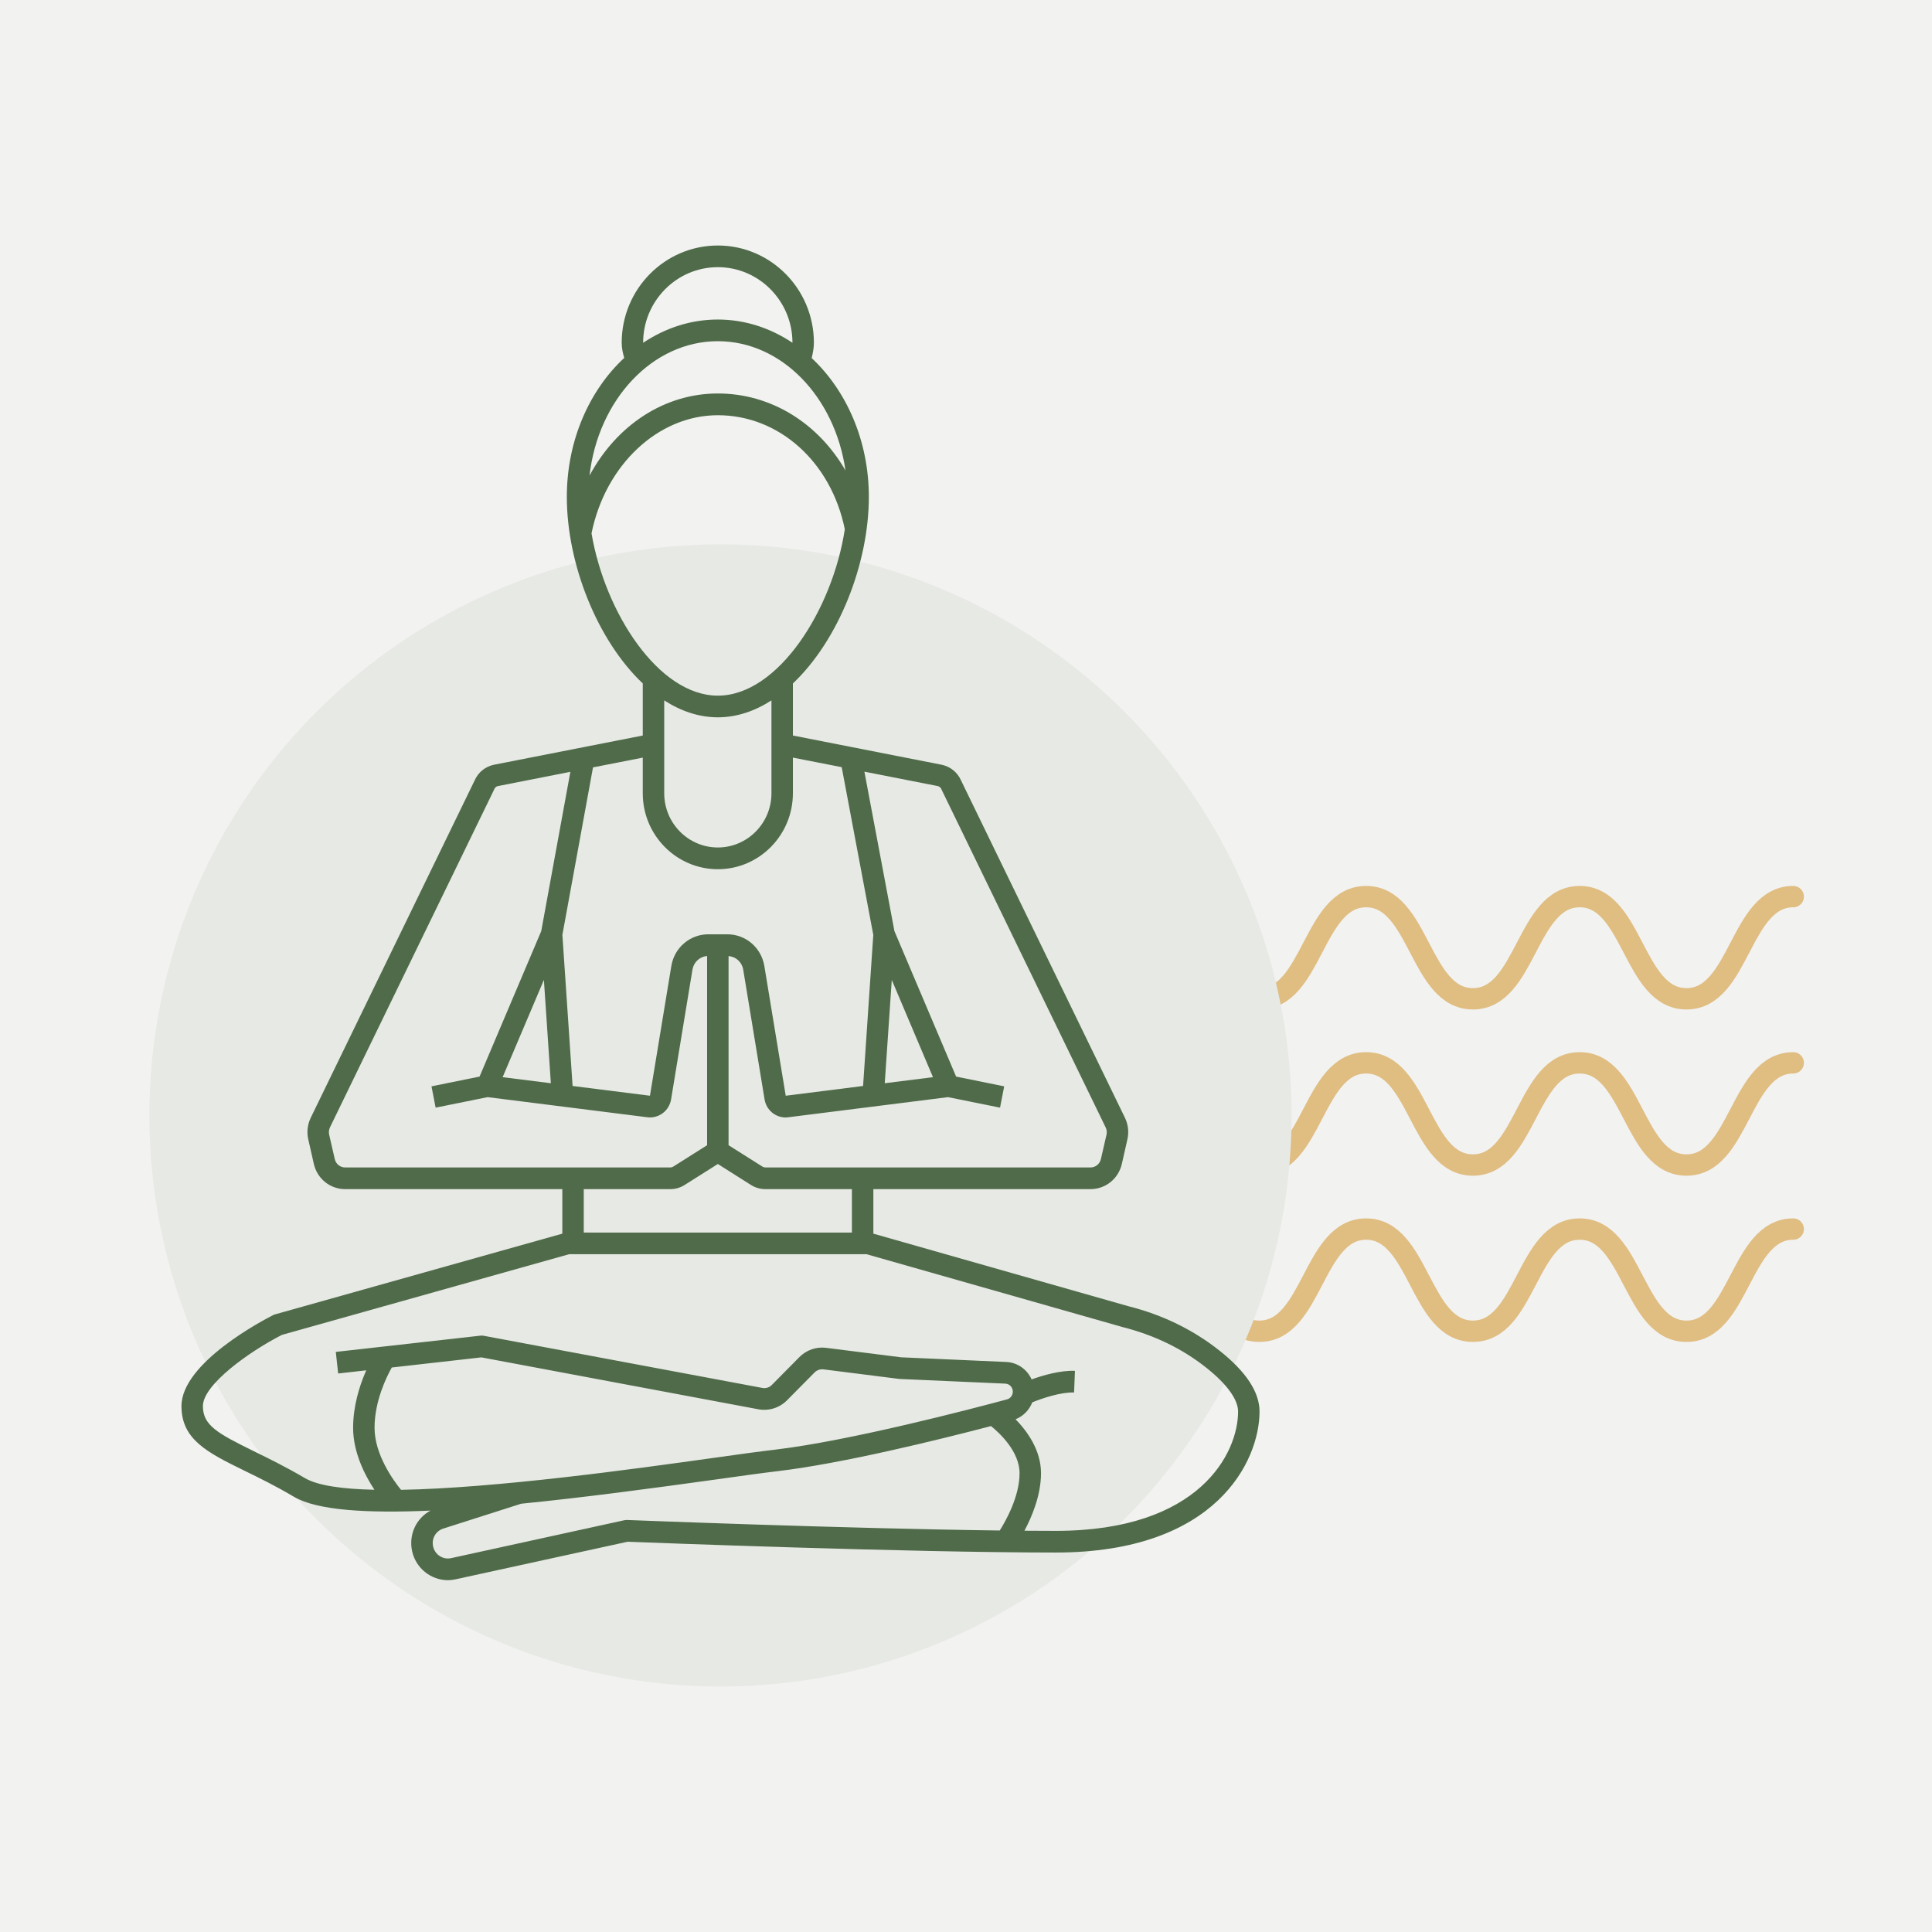
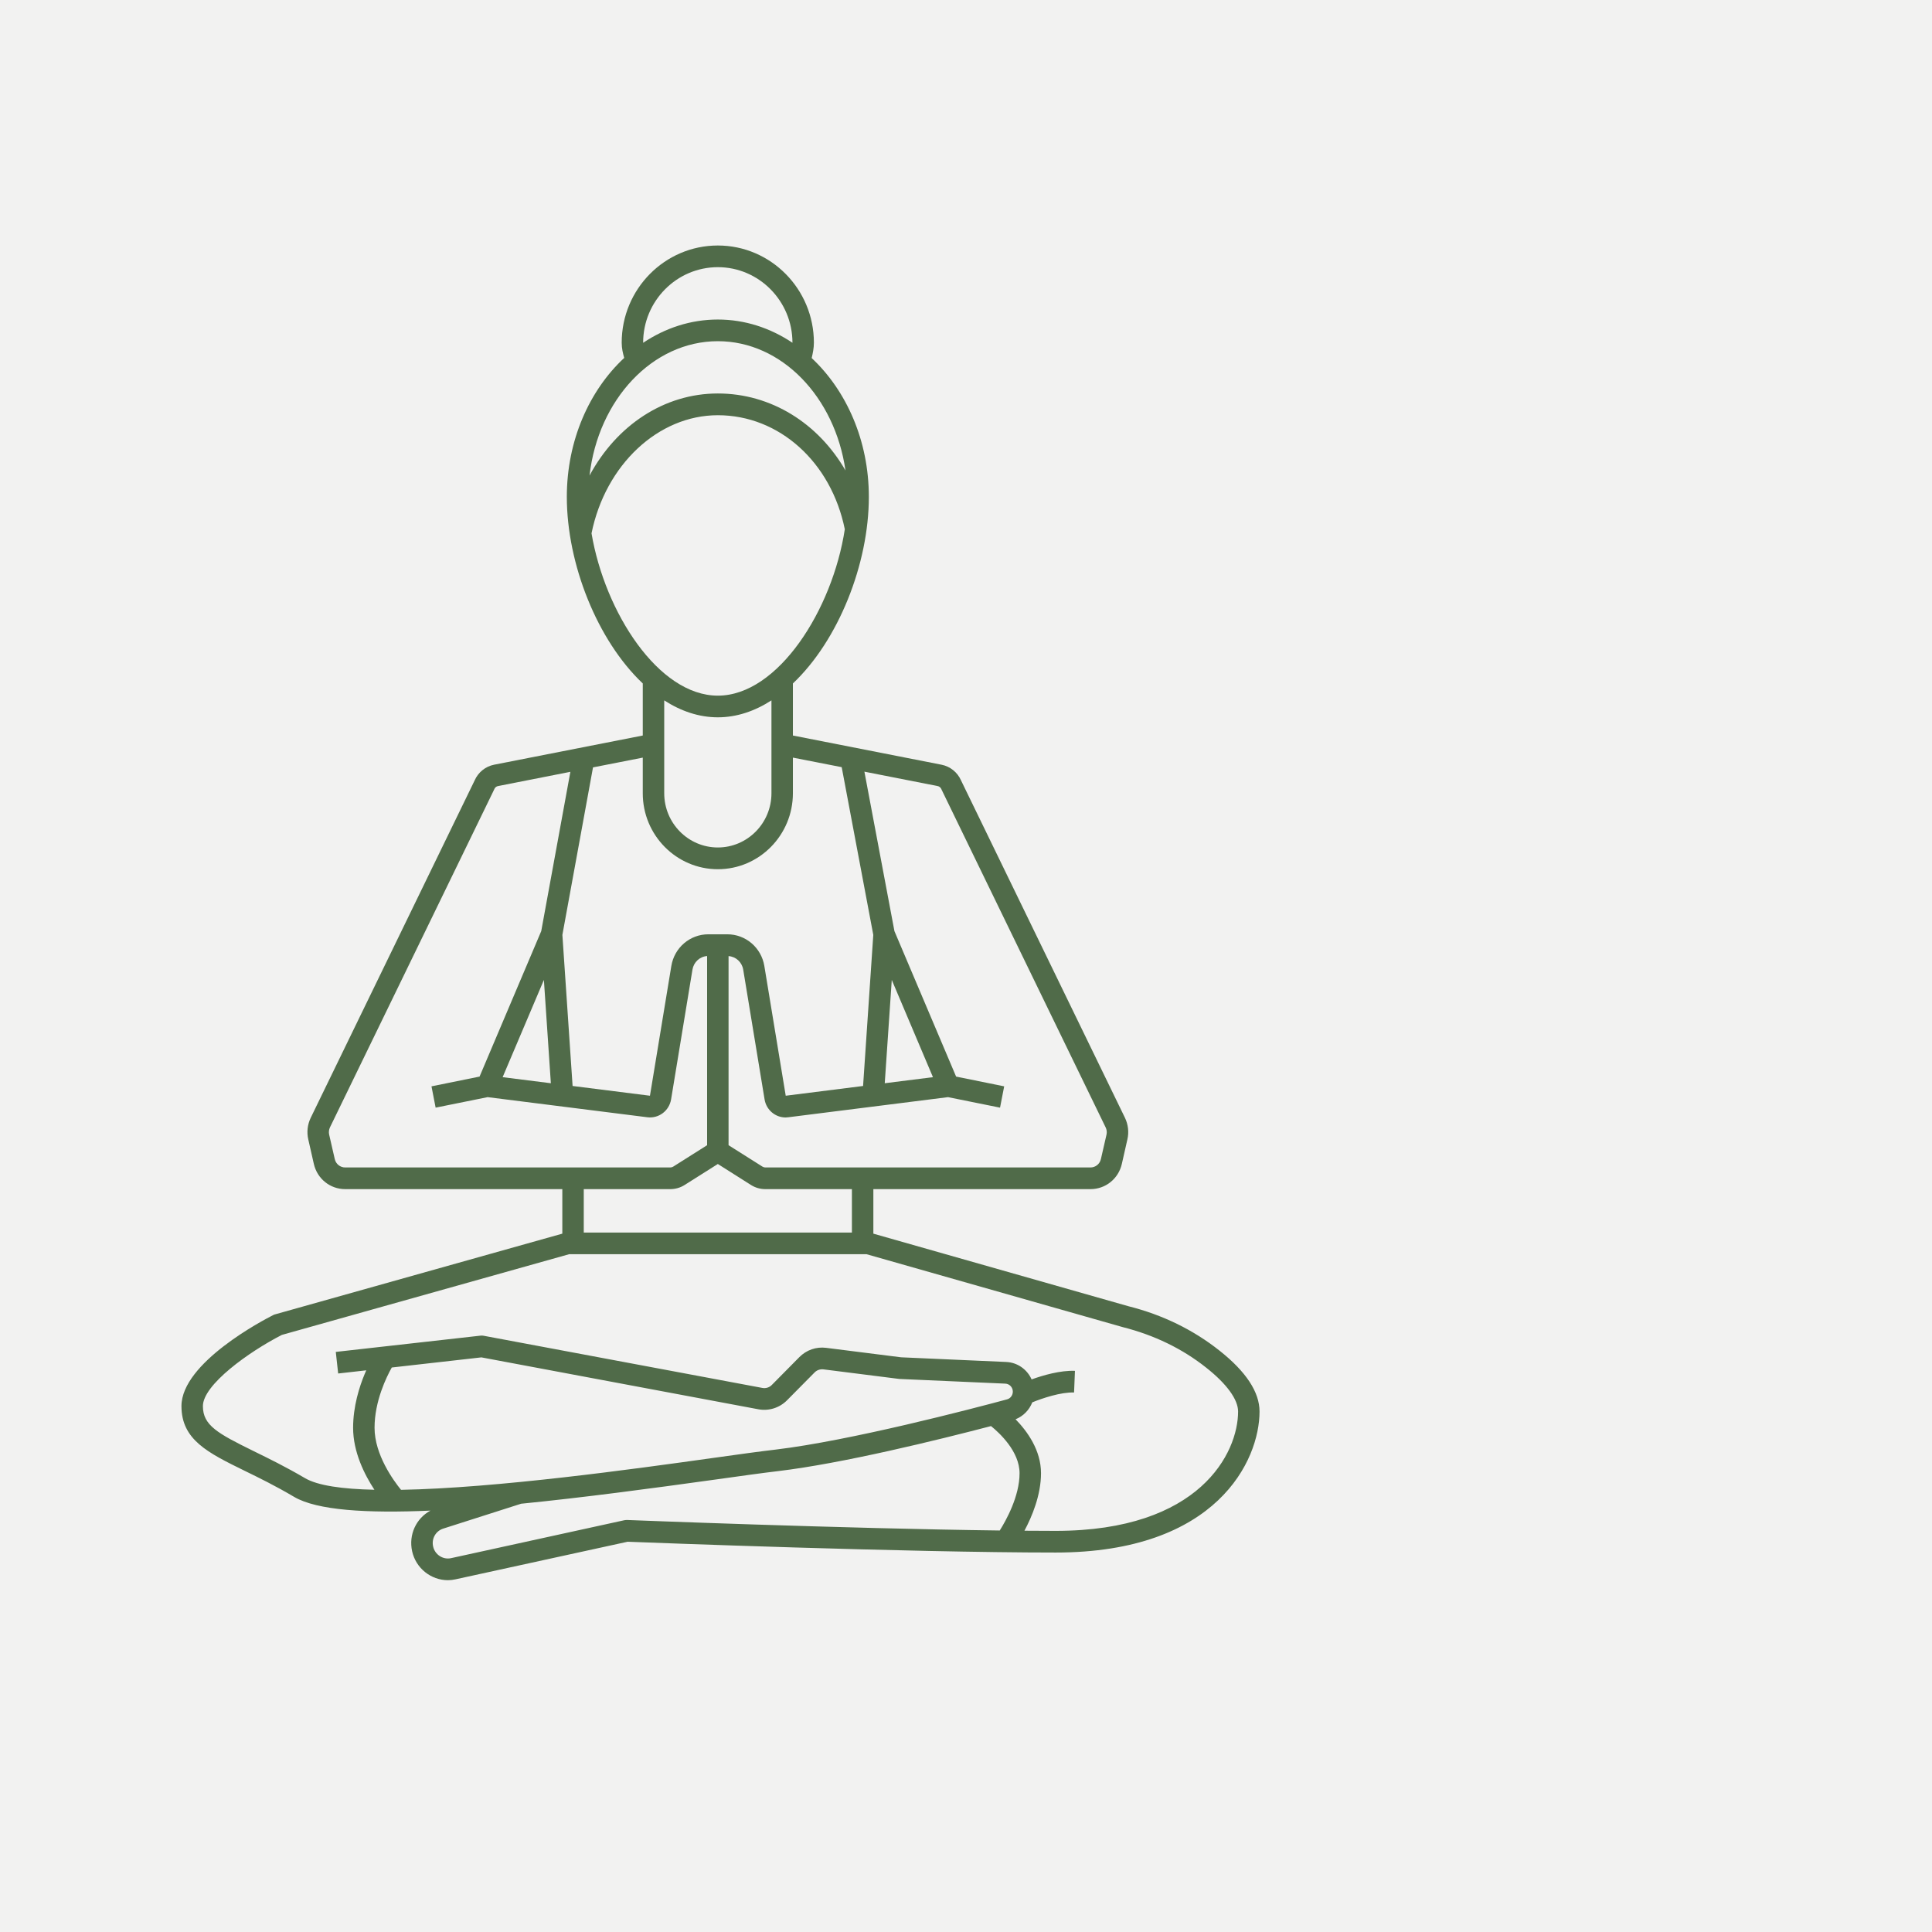
<svg xmlns="http://www.w3.org/2000/svg" width="181" height="181" viewBox="0 0 181 181" fill="none">
  <rect width="181" height="181" fill="#F2F2F1" />
-   <path d="M68 84C73.002 84 73.002 93.573 78.004 93.573C83.005 93.573 83.005 84 88.007 84C93.009 84 93.009 93.573 97.999 93.573C103.001 93.573 103.001 84 107.991 84C112.993 84 112.993 93.573 117.982 93.573C122.984 93.573 122.984 84 127.986 84C132.988 84 132.988 93.573 137.99 93.573C142.991 93.573 142.991 84 147.993 84C152.995 84 152.995 93.573 157.997 93.573C162.998 93.573 162.998 84 168 84" stroke="#E0BD81" stroke-width="2" stroke-miterlimit="10" stroke-linecap="round" />
-   <path d="M68 99.573C73.002 99.573 73.002 109.146 78.004 109.146C83.005 109.146 83.005 99.573 88.007 99.573C93.009 99.573 93.009 109.146 97.999 109.146C103.001 109.146 103.001 99.573 107.991 99.573C112.993 99.573 112.993 109.146 117.982 109.146C122.984 109.146 122.984 99.573 127.986 99.573C132.988 99.573 132.988 109.146 137.99 109.146C142.991 109.146 142.991 99.573 147.993 99.573C152.995 99.573 152.995 109.146 157.997 109.146C162.998 109.146 162.998 99.573 168 99.573" stroke="#E0BD81" stroke-width="2" stroke-miterlimit="10" stroke-linecap="round" />
-   <path d="M68 115.146C73.002 115.146 73.002 124.719 78.004 124.719C83.005 124.719 83.005 115.146 88.007 115.146C93.009 115.146 93.009 124.719 97.999 124.719C103.001 124.719 103.001 115.146 107.991 115.146C112.993 115.146 112.993 124.719 117.982 124.719C122.984 124.719 122.984 115.146 127.986 115.146C132.988 115.146 132.988 124.719 137.99 124.719C142.991 124.719 142.991 115.146 147.993 115.146C152.995 115.146 152.995 124.719 157.997 124.719C162.998 124.719 162.998 115.146 168 115.146" stroke="#E0BD81" stroke-width="2" stroke-miterlimit="10" stroke-linecap="round" />
-   <circle cx="67.5" cy="104.5" r="53.5" fill="#E7E9E5" />
  <path d="M22.91 137.787C24.275 138.452 25.827 139.214 27.552 140.233C29.7 141.501 34.369 141.785 40.327 141.522C38.99 142.242 38.27 143.773 38.609 145.325C38.962 146.933 40.39 148.041 41.962 148.041C42.198 148.041 42.441 148.013 42.683 147.958L58.798 144.438C60.773 144.515 85.008 145.45 98.906 145.45C114.009 145.45 118 136.81 118 132.238C118 130.422 116.739 128.503 114.252 126.536C111.792 124.582 108.91 123.176 105.709 122.372L81.821 115.575V111.404H102.162C103.575 111.404 104.781 110.434 105.1 109.042L105.619 106.749C105.779 106.07 105.695 105.349 105.391 104.719L90.031 73.105C89.698 72.35 89.019 71.803 88.209 71.643L74.283 68.907V64.029C78.537 60.011 81.398 52.84 81.398 46.549C81.398 41.284 79.299 36.593 76.043 33.545C76.147 33.101 76.25 32.616 76.25 32.104C76.25 27.081 72.211 23 67.251 23C62.283 23 58.244 27.081 58.244 32.104C58.244 32.658 58.362 33.115 58.479 33.531C55.209 36.572 53.103 41.277 53.103 46.549C53.103 52.84 55.965 60.011 60.218 64.029V68.907L46.286 71.643C45.482 71.803 44.803 72.35 44.471 73.105L29.111 104.719C28.806 105.349 28.723 106.07 28.882 106.749L29.402 109.042C29.72 110.434 30.926 111.404 32.339 111.404H52.681V115.575L25.778 123.134C25.716 123.148 25.653 123.169 25.598 123.203C24.718 123.647 17 127.665 17 131.732C17 134.891 19.48 136.104 22.91 137.787ZM37.57 139.575C36.87 138.716 35.09 136.284 35.09 133.762C35.09 131.254 36.219 128.981 36.704 128.115L45.101 127.166L71.054 132.03C72.024 132.21 73.029 131.898 73.735 131.185L76.313 128.58C76.528 128.358 76.839 128.254 77.144 128.289L84.211 129.182C84.239 129.189 84.266 129.189 84.294 129.189L94.174 129.626C94.576 129.64 94.887 129.972 94.887 130.374C94.887 130.72 94.659 131.018 94.34 131.101C91.028 131.995 79.68 134.967 72.662 135.806C71.227 135.972 69.177 136.256 66.8 136.589C59.387 137.628 46.514 139.415 37.57 139.575ZM58.75 142.401C58.666 142.401 58.576 142.408 58.493 142.422L42.26 145.976C41.505 146.143 40.743 145.651 40.577 144.882C40.41 144.147 40.826 143.427 41.533 143.205L48.821 140.877C54.614 140.302 60.946 139.457 67.07 138.605C69.44 138.272 71.484 137.988 72.897 137.822C78.932 137.101 87.807 134.919 92.844 133.603C93.633 134.24 95.518 135.979 95.518 138.023C95.518 140.198 94.236 142.471 93.661 143.385C79.084 143.205 58.971 142.408 58.75 142.401ZM88.195 73.936C88.202 73.95 88.209 73.964 88.216 73.985L103.582 105.619C103.686 105.827 103.714 106.07 103.665 106.291L103.139 108.585C103.035 109.049 102.633 109.374 102.162 109.374H71.698C71.609 109.374 71.518 109.347 71.435 109.298L68.255 107.289V89.573C68.941 89.622 69.509 90.135 69.627 90.835L71.629 102.994C71.789 103.984 72.634 104.691 73.604 104.691C73.687 104.691 73.777 104.684 73.86 104.67L88.818 102.786L93.689 103.77L94.077 101.774L89.573 100.86L83.795 87.232L80.982 72.294L87.828 73.639C87.994 73.666 88.125 73.777 88.195 73.936ZM83.546 91.804L87.405 100.915L82.888 101.483L83.546 91.804ZM60.253 32.104C60.253 28.203 63.392 25.03 67.251 25.03C71.103 25.03 74.241 28.203 74.241 32.104V32.111C72.177 30.732 69.793 29.935 67.251 29.935C64.708 29.935 62.318 30.732 60.26 32.111L60.253 32.104ZM67.251 31.965C73.243 31.965 78.225 37.21 79.209 44.076C76.666 39.662 72.246 36.863 67.251 36.863C62.221 36.863 57.759 39.849 55.23 44.554C56.041 37.452 61.119 31.965 67.251 31.965ZM55.417 49.965C56.72 43.542 61.666 38.9 67.251 38.9C73.001 38.9 77.865 43.286 79.146 49.584C77.996 57.115 72.897 65.172 67.251 65.172C61.694 65.172 56.671 57.378 55.417 49.965ZM67.251 67.202C69.024 67.202 70.715 66.62 72.274 65.616V74.317C72.274 77.117 70.022 79.396 67.251 79.396C64.479 79.396 62.228 77.117 62.228 74.317V65.616C63.786 66.62 65.477 67.202 67.251 67.202ZM67.251 81.433C71.13 81.433 74.283 78.239 74.283 74.317V70.978L78.855 71.872L81.814 87.585L80.858 101.74L73.611 102.654L71.608 90.502C71.324 88.777 69.862 87.53 68.137 87.53H66.364C64.639 87.53 63.177 88.777 62.893 90.502L60.891 102.654L53.644 101.74L52.687 87.585L55.556 71.893L60.218 70.978V74.317C60.212 78.239 63.371 81.433 67.251 81.433ZM50.955 91.804L51.607 101.483L47.089 100.915L50.955 91.804ZM31.362 108.585L30.836 106.291C30.787 106.07 30.815 105.827 30.912 105.619L46.286 73.985C46.293 73.964 46.3 73.95 46.306 73.936C46.369 73.777 46.507 73.666 46.674 73.639L53.436 72.308L50.706 87.232L44.928 100.86L40.424 101.774L40.812 103.77L45.683 102.786L60.641 104.67C61.715 104.809 62.692 104.067 62.872 102.994L64.874 90.835C64.992 90.135 65.56 89.615 66.246 89.567V107.289L63.066 109.298C62.983 109.347 62.893 109.374 62.796 109.374H32.339C31.868 109.374 31.466 109.049 31.362 108.585ZM62.796 111.404C63.267 111.404 63.731 111.273 64.126 111.023L67.251 109.049L70.368 111.023C70.77 111.273 71.227 111.404 71.698 111.404H79.811V115.471H54.69V111.404H62.796ZM26.409 125.06L53.318 117.501H81.183L105.19 124.333C108.141 125.081 110.774 126.356 113.012 128.136C114.931 129.653 115.991 131.115 115.991 132.238C115.991 136.104 112.423 143.42 98.906 143.42C97.977 143.42 96.994 143.413 95.975 143.406C96.689 142.069 97.527 140.06 97.527 138.016C97.527 135.861 96.238 134.088 95.144 132.965C95.871 132.674 96.432 132.092 96.71 131.379C97.645 130.998 99.391 130.409 100.624 130.457L100.707 128.427C99.342 128.372 97.721 128.843 96.647 129.231C96.231 128.302 95.338 127.644 94.264 127.596L84.419 127.159L77.394 126.272C76.465 126.155 75.551 126.473 74.885 127.145L72.308 129.75C72.08 129.986 71.747 130.09 71.421 130.028L45.323 125.143C45.226 125.122 45.129 125.122 45.032 125.129L31.459 126.654L31.681 128.677L34.314 128.379C34.265 128.496 34.217 128.607 34.161 128.732C33.669 129.917 33.081 131.753 33.081 133.762C33.081 136.041 34.154 138.161 35.076 139.568C32.083 139.505 29.755 139.18 28.563 138.473C26.769 137.42 25.182 136.644 23.783 135.958C20.388 134.288 19.009 133.54 19.009 131.732C19.009 129.737 23.305 126.647 26.409 125.06Z" fill="#506B49" />
</svg>